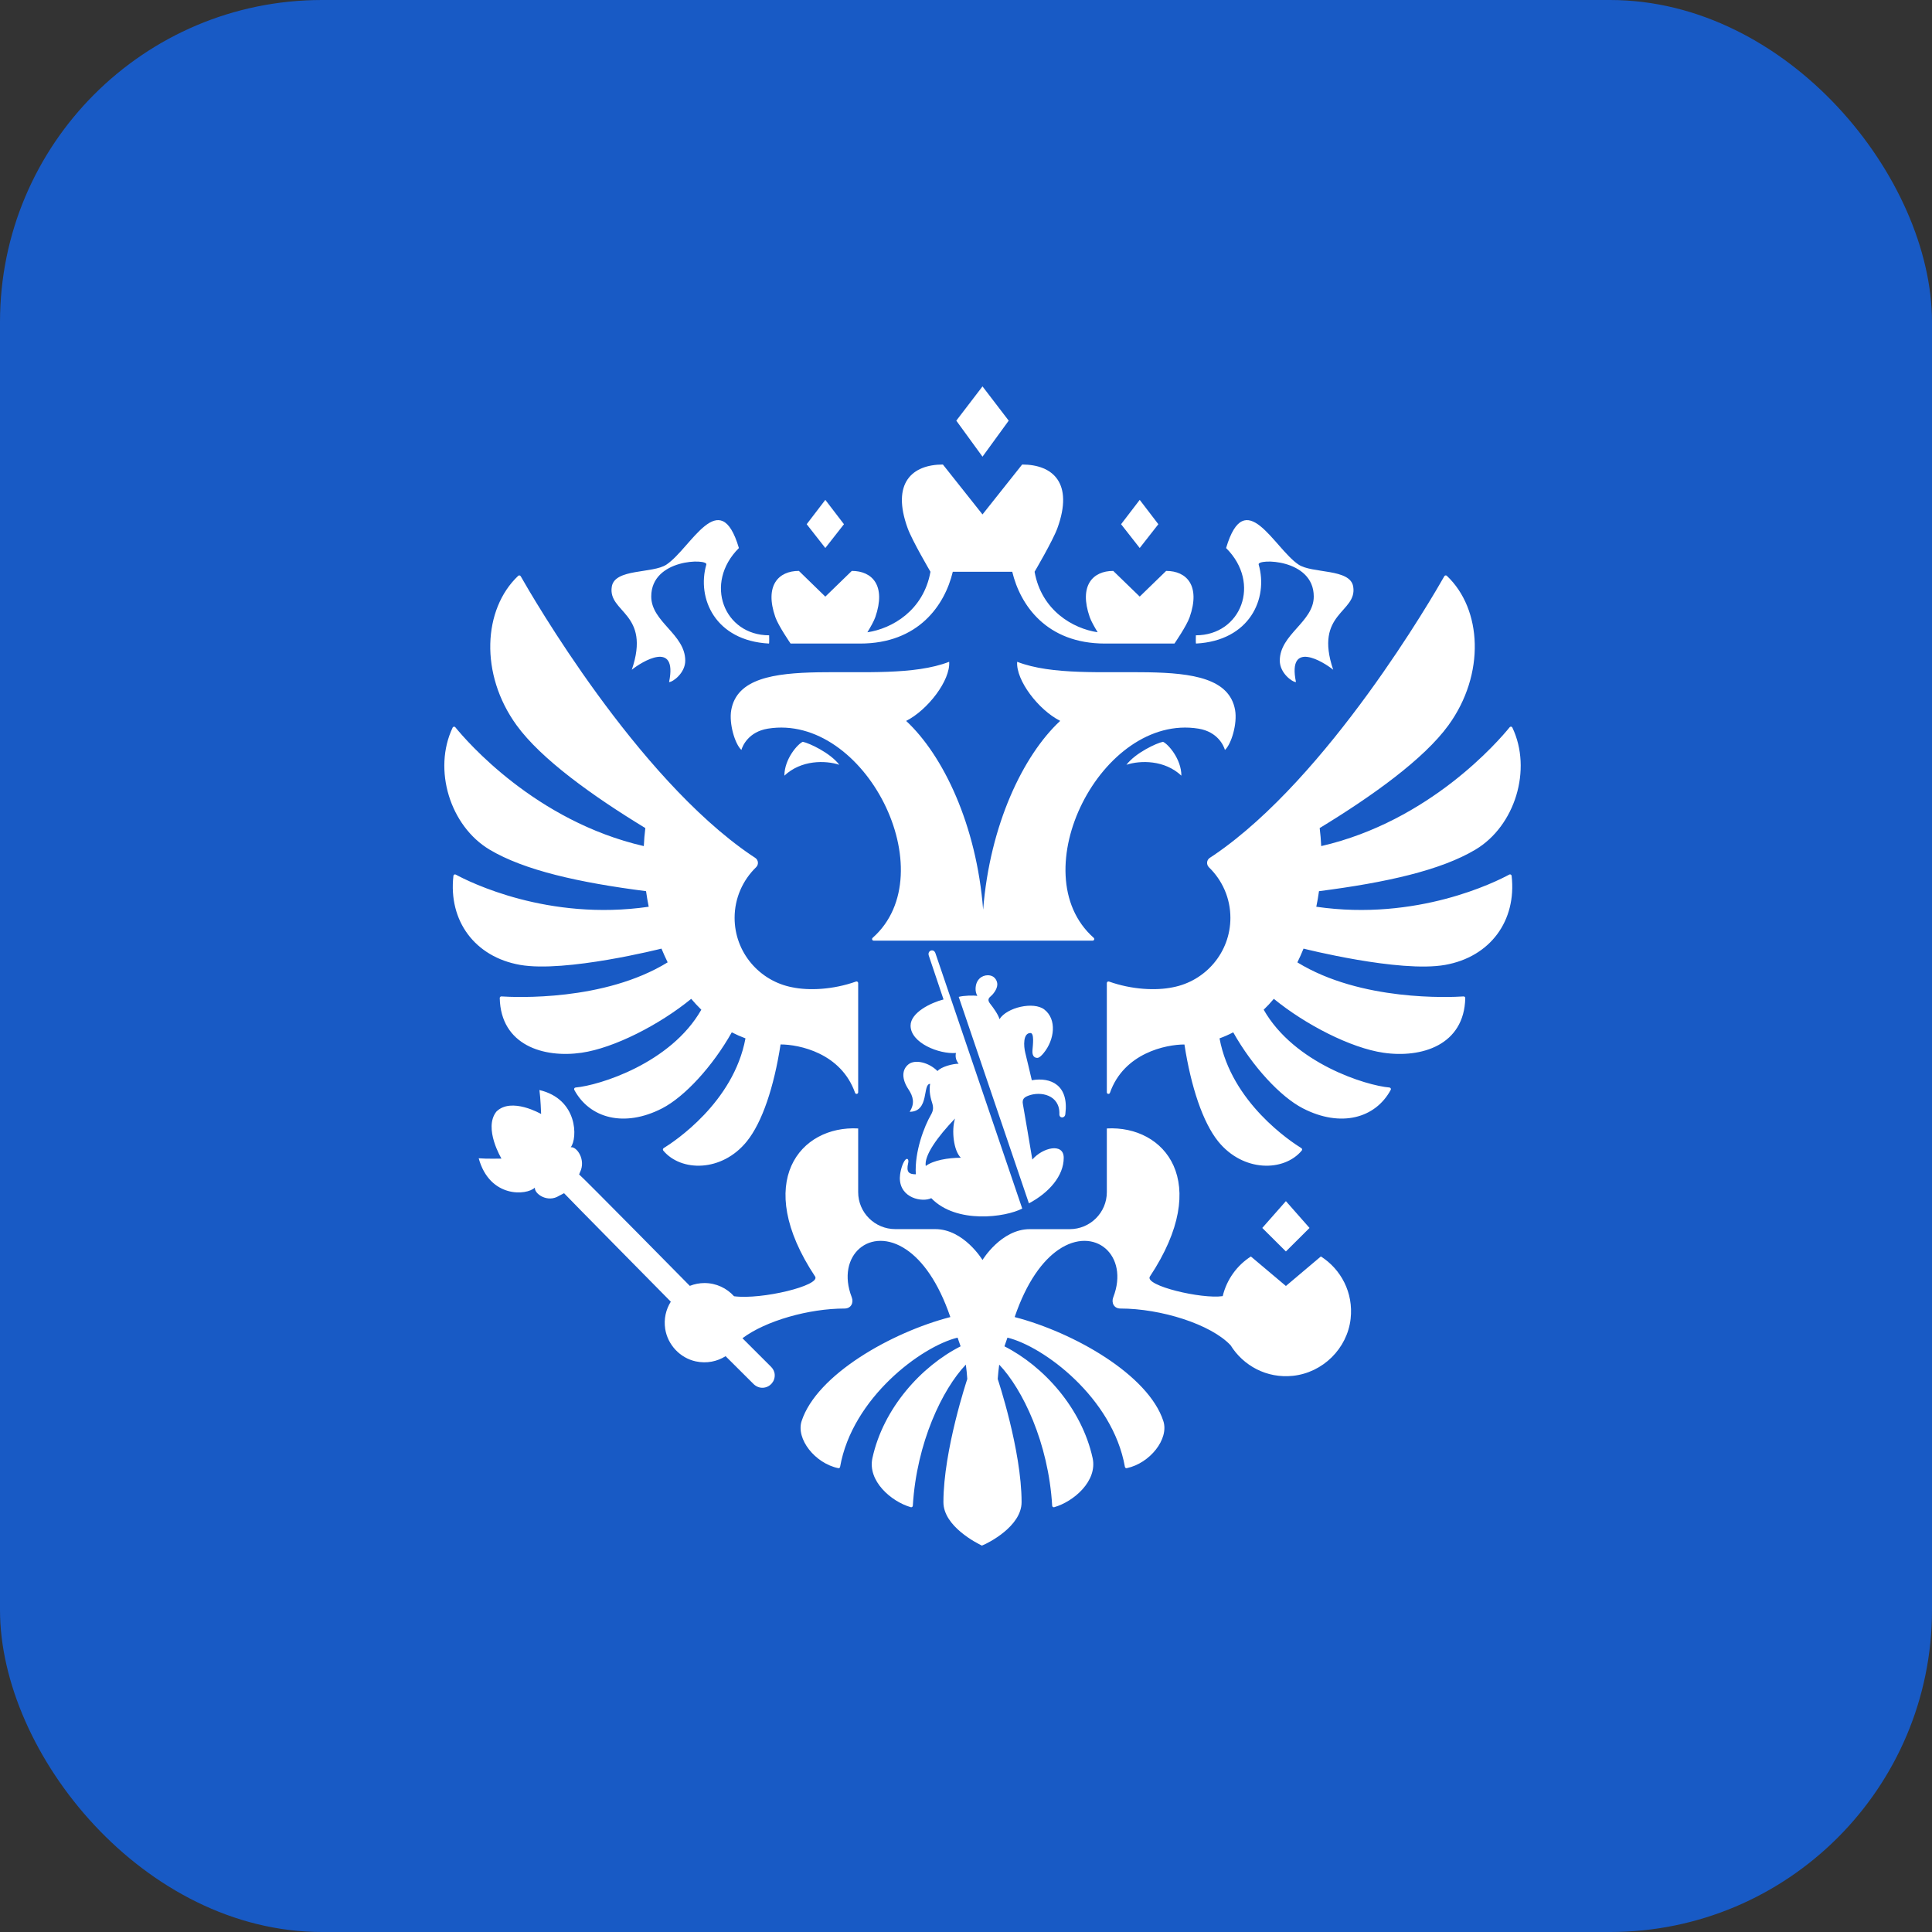
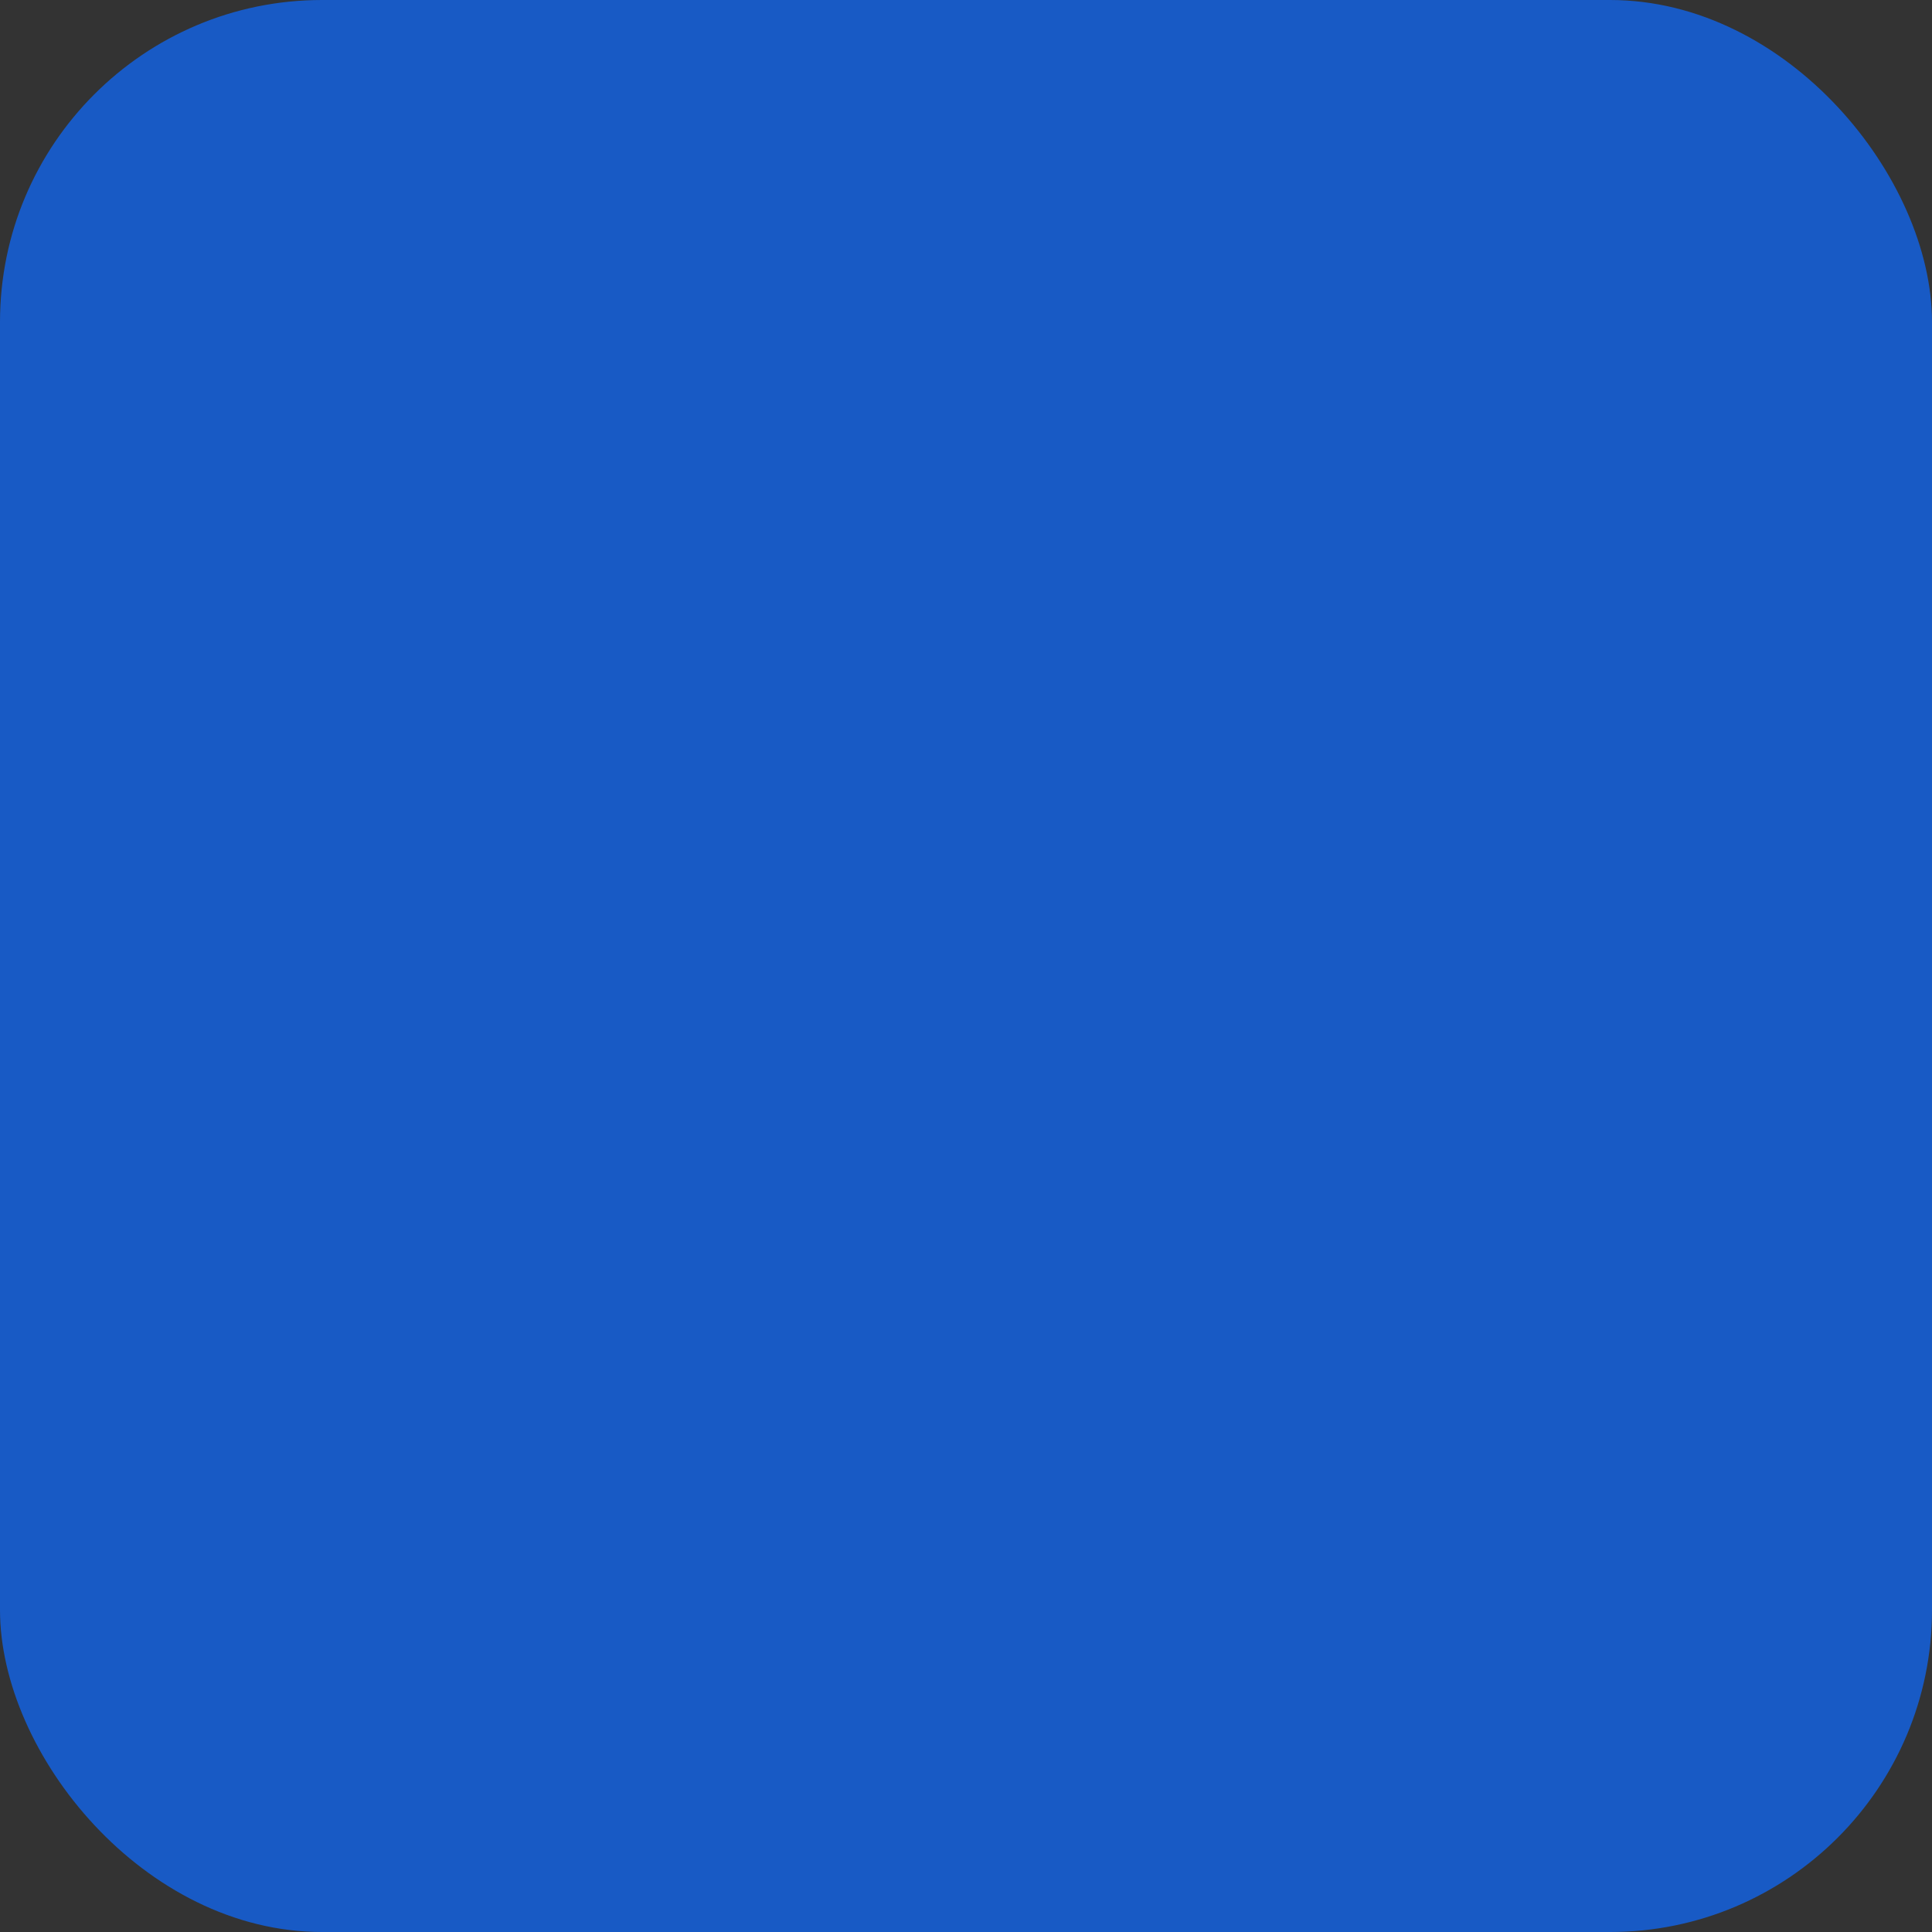
<svg xmlns="http://www.w3.org/2000/svg" width="48" height="48" viewBox="0 0 48 48" fill="none">
  <rect x="0" y="0" width="48" height="48" fill="#333333" stroke="none" />
  <rect width="48" height="48" rx="8" fill="#185AC5" />
  <g clip-path="url(#clip0_1832_25945)">
    <g clip-path="url(#clip1_1832_25945)">
      <path d="M29.351 19.271C28.933 18.878 28.331 18.887 27.986 19.001C28.212 18.703 28.739 18.459 28.894 18.43C29.012 18.477 29.351 18.851 29.351 19.271ZM30.686 17.643C30.411 16.067 26.993 17.112 25.271 16.442C25.238 16.902 25.801 17.638 26.34 17.91C25.419 18.767 24.593 20.492 24.426 22.6C24.26 20.492 23.434 18.767 22.513 17.911C23.052 17.638 23.615 16.902 23.582 16.442C21.86 17.112 18.442 16.067 18.167 17.644C18.109 17.978 18.259 18.486 18.42 18.632C18.449 18.527 18.6 18.181 19.077 18.103C21.485 17.713 23.496 21.692 21.681 23.3C21.653 23.325 21.669 23.37 21.706 23.37H27.147C27.184 23.37 27.2 23.325 27.173 23.3C25.357 21.692 27.368 17.713 29.776 18.103C30.253 18.181 30.404 18.527 30.433 18.633C30.594 18.486 30.744 17.978 30.686 17.644L30.686 17.643ZM31.271 14.025C31.228 13.876 32.64 13.872 32.64 14.82C32.64 15.454 31.796 15.755 31.796 16.414C31.796 16.721 32.103 16.946 32.198 16.946C31.98 15.888 32.88 16.442 33.123 16.64C32.64 15.217 33.727 15.226 33.62 14.574C33.545 14.118 32.601 14.256 32.259 14.025C31.652 13.616 30.935 12.023 30.462 13.616C31.344 14.493 30.831 15.784 29.711 15.784C29.711 15.784 29.705 15.974 29.715 15.989C31.05 15.919 31.516 14.867 31.271 14.025ZM15.697 16.64C15.94 16.442 16.84 15.888 16.623 16.946C16.717 16.946 17.025 16.721 17.025 16.414C17.025 15.755 16.18 15.454 16.18 14.82C16.18 13.872 17.592 13.876 17.549 14.025C17.305 14.867 17.77 15.919 19.105 15.989C19.115 15.974 19.109 15.784 19.109 15.784C17.99 15.784 17.477 14.493 18.358 13.616C17.885 12.023 17.168 13.616 16.561 14.025C16.219 14.256 15.275 14.118 15.2 14.574C15.094 15.226 16.18 15.217 15.697 16.64L15.697 16.64ZM19.488 19.271C19.906 18.878 20.508 18.887 20.852 19.001C20.627 18.703 20.099 18.459 19.945 18.43C19.827 18.477 19.488 18.851 19.488 19.271H19.488ZM25.061 10.451L24.41 9.6L23.759 10.451L24.41 11.346L25.061 10.451H25.061ZM28.779 13.024L28.316 12.419L27.853 13.024L28.316 13.615L28.779 13.024H28.779ZM32.535 30.508L31.948 29.842L31.361 30.508L31.948 31.092L32.535 30.508L32.535 30.508ZM20.968 13.024L20.505 12.419L20.042 13.024L20.505 13.615L20.968 13.024H20.968ZM19.641 15.989H21.369C22.821 15.989 23.474 15.033 23.672 14.205H25.149C25.347 15.033 26 15.989 27.452 15.989H29.179C29.179 15.989 29.482 15.55 29.557 15.332C29.83 14.549 29.482 14.184 28.973 14.184L28.316 14.822L27.658 14.184C27.15 14.184 26.801 14.549 27.074 15.332C27.109 15.432 27.192 15.579 27.271 15.708C26.658 15.618 25.876 15.168 25.704 14.205C25.704 14.205 26.157 13.434 26.271 13.122C26.679 11.999 26.157 11.541 25.395 11.541L24.41 12.781L23.426 11.541C22.663 11.541 22.142 11.999 22.55 13.122C22.663 13.434 23.117 14.205 23.117 14.205C22.945 15.168 22.163 15.618 21.55 15.709C21.629 15.579 21.712 15.432 21.747 15.332C22.019 14.549 21.671 14.184 21.163 14.184L20.505 14.823L19.848 14.184C19.339 14.184 18.991 14.549 19.263 15.332C19.339 15.55 19.642 15.989 19.642 15.989L19.641 15.989ZM37.498 21.728C37.165 21.909 35.209 22.891 32.703 22.528C32.73 22.4 32.752 22.271 32.77 22.141C34.437 21.927 35.792 21.624 36.656 21.109C37.641 20.522 38.071 19.119 37.574 18.076C37.562 18.05 37.526 18.045 37.508 18.067C37.236 18.403 35.523 20.4 32.825 21.021C32.818 20.871 32.806 20.721 32.787 20.573C34.097 19.776 35.377 18.858 35.986 18.019C36.907 16.75 36.822 15.132 35.946 14.306C35.937 14.298 35.925 14.294 35.913 14.296C35.901 14.298 35.89 14.305 35.884 14.316C35.606 14.806 33.011 19.302 30.163 21.243C30.128 21.267 30.093 21.29 30.057 21.313C29.976 21.366 29.967 21.48 30.036 21.548C30.365 21.867 30.569 22.311 30.569 22.804C30.569 23.661 29.953 24.374 29.138 24.529C28.724 24.615 28.126 24.59 27.552 24.386C27.526 24.378 27.499 24.396 27.499 24.424V27.139C27.499 27.182 27.561 27.193 27.576 27.151C27.925 26.16 28.97 25.95 29.427 25.95C29.591 27.009 29.885 27.886 30.266 28.359C30.888 29.126 31.902 29.115 32.342 28.585C32.349 28.576 32.352 28.564 32.35 28.552C32.349 28.541 32.342 28.531 32.332 28.525C32.074 28.366 30.595 27.393 30.299 25.798C30.415 25.756 30.529 25.705 30.639 25.648C31.116 26.495 31.811 27.249 32.371 27.537C33.31 28.02 34.17 27.785 34.552 27.078C34.566 27.053 34.549 27.022 34.521 27.019C33.94 26.97 32.156 26.421 31.396 25.086C31.484 25.001 31.568 24.911 31.648 24.816C32.443 25.465 33.566 26.038 34.371 26.155C35.312 26.293 36.379 25.971 36.404 24.797C36.405 24.774 36.385 24.755 36.362 24.756C36.027 24.778 33.812 24.881 32.233 23.91C32.288 23.798 32.339 23.684 32.386 23.568C32.386 23.568 34.772 24.173 35.902 23.973C37.025 23.774 37.683 22.876 37.556 21.759C37.553 21.732 37.522 21.715 37.498 21.728L37.498 21.728ZM16.434 23.568C16.482 23.683 16.533 23.797 16.588 23.909C15.009 24.88 12.795 24.778 12.459 24.756C12.435 24.754 12.415 24.774 12.416 24.797C12.442 25.97 13.508 26.292 14.45 26.155C15.254 26.038 16.378 25.465 17.173 24.816C17.252 24.91 17.336 25 17.424 25.086C16.664 26.421 14.881 26.969 14.3 27.019C14.271 27.022 14.255 27.053 14.268 27.078C14.65 27.785 15.51 28.02 16.45 27.537C17.009 27.249 17.704 26.495 18.181 25.648C18.292 25.705 18.405 25.755 18.521 25.798C18.225 27.393 16.747 28.366 16.488 28.525C16.479 28.531 16.472 28.541 16.47 28.552C16.468 28.564 16.471 28.576 16.478 28.585C16.918 29.115 17.933 29.126 18.554 28.358C18.936 27.886 19.229 27.009 19.393 25.949C19.851 25.949 20.895 26.16 21.244 27.151C21.259 27.193 21.321 27.182 21.321 27.138V24.424C21.321 24.396 21.294 24.377 21.268 24.386C20.694 24.59 20.096 24.615 19.683 24.529C18.868 24.374 18.251 23.661 18.251 22.804C18.251 22.311 18.456 21.866 18.784 21.547C18.854 21.48 18.844 21.366 18.763 21.313C18.728 21.29 18.692 21.267 18.657 21.243C15.81 19.303 13.217 14.81 12.937 14.317C12.93 14.306 12.92 14.298 12.907 14.296C12.895 14.295 12.883 14.298 12.874 14.307C11.999 15.133 11.914 16.751 12.835 18.019C13.444 18.859 14.723 19.776 16.033 20.573C16.015 20.722 16.002 20.871 15.995 21.021C13.3 20.401 11.588 18.407 11.313 18.069C11.295 18.046 11.258 18.05 11.246 18.076C10.75 19.12 11.181 20.522 12.164 21.109C13.028 21.624 14.384 21.927 16.051 22.141C16.069 22.271 16.091 22.4 16.117 22.528C13.614 22.891 11.659 21.911 11.323 21.729C11.298 21.715 11.268 21.732 11.265 21.76C11.138 22.877 11.796 23.773 12.919 23.972C14.049 24.172 16.434 23.568 16.434 23.568L16.434 23.568ZM31.948 31.95L31.078 31.217C30.732 31.438 30.477 31.79 30.378 32.202C29.855 32.28 28.429 31.941 28.568 31.716C30.13 29.36 28.935 27.958 27.499 28.036V29.618C27.499 30.126 27.086 30.538 26.576 30.538H25.584C24.873 30.538 24.41 31.304 24.41 31.304C24.41 31.304 23.947 30.537 23.235 30.537H22.244C21.734 30.537 21.321 30.126 21.321 29.618V28.036C19.885 27.958 18.689 29.36 20.252 31.716C20.389 31.939 18.924 32.295 18.237 32.205C18.056 32.004 17.795 31.877 17.502 31.877C17.378 31.877 17.255 31.901 17.138 31.947C17.138 31.947 14.438 29.206 14.388 29.179L14.41 29.124C14.564 28.815 14.329 28.479 14.18 28.503C14.353 28.281 14.361 27.307 13.402 27.082C13.43 27.278 13.444 27.677 13.444 27.677C13.444 27.677 12.704 27.248 12.332 27.618C12.005 28.032 12.459 28.785 12.459 28.785C12.459 28.785 12.08 28.794 11.893 28.777C12.168 29.773 13.089 29.702 13.288 29.506C13.275 29.664 13.608 29.89 13.89 29.709L14.014 29.645C14.036 29.676 16.666 32.34 16.666 32.34C16.545 32.532 16.488 32.768 16.527 33.019C16.59 33.412 16.895 33.738 17.285 33.823C17.56 33.882 17.819 33.825 18.027 33.694L18.723 34.387C18.785 34.447 18.869 34.485 18.962 34.478C19.133 34.465 19.26 34.318 19.247 34.148C19.242 34.071 19.205 34.006 19.155 33.956C19.144 33.943 18.446 33.248 18.446 33.248C19.022 32.815 20.095 32.51 20.985 32.51C21.142 32.51 21.215 32.368 21.161 32.229C20.758 31.189 21.625 30.436 22.522 31.049C22.914 31.316 23.311 31.843 23.611 32.722C22.139 33.104 20.29 34.157 19.916 35.306C19.772 35.75 20.248 36.355 20.826 36.476C20.836 36.479 20.847 36.477 20.855 36.47C20.864 36.464 20.87 36.455 20.872 36.444C21.174 34.728 22.895 33.45 23.791 33.233C23.835 33.362 23.821 33.32 23.866 33.449C22.89 33.944 21.945 34.986 21.675 36.226C21.551 36.794 22.141 37.306 22.629 37.446C22.654 37.453 22.677 37.434 22.679 37.409C22.772 35.841 23.417 34.51 23.996 33.904C24.012 34.022 24.024 34.141 24.032 34.261C24.032 34.261 23.439 36.03 23.439 37.321C23.439 37.922 24.272 38.341 24.395 38.4C24.549 38.341 25.381 37.922 25.381 37.321C25.381 36.03 24.788 34.261 24.788 34.261C24.797 34.141 24.809 34.022 24.825 33.904C25.403 34.51 26.049 35.841 26.141 37.409C26.142 37.421 26.148 37.432 26.158 37.44C26.168 37.447 26.18 37.449 26.191 37.446C26.679 37.306 27.269 36.794 27.146 36.226C26.875 34.986 25.93 33.944 24.955 33.449C24.999 33.32 24.985 33.362 25.03 33.233C25.926 33.45 27.646 34.728 27.948 36.444C27.952 36.466 27.973 36.481 27.994 36.476C28.572 36.354 29.048 35.749 28.903 35.306C28.53 34.157 26.681 33.104 25.209 32.722C25.509 31.843 25.907 31.316 26.298 31.049C27.195 30.436 28.062 31.189 27.659 32.229C27.605 32.368 27.678 32.51 27.835 32.51C28.842 32.51 30.083 32.9 30.574 33.423C30.888 33.928 31.468 34.251 32.122 34.182C32.866 34.103 33.472 33.505 33.556 32.765C33.629 32.116 33.316 31.534 32.817 31.216L31.948 31.95L31.948 31.95ZM25.541 27.225C25.851 27.102 26.337 27.202 26.32 27.681C26.316 27.79 26.458 27.79 26.468 27.679C26.561 26.961 26.109 26.755 25.635 26.838C25.576 26.592 25.528 26.376 25.474 26.162C25.43 25.989 25.414 25.665 25.601 25.665C25.701 25.665 25.661 25.967 25.651 26.097C25.643 26.211 25.681 26.28 25.768 26.283C25.822 26.286 25.889 26.212 25.929 26.163C26.2 25.834 26.263 25.326 25.946 25.081C25.68 24.875 25.015 25.028 24.832 25.321C24.805 25.211 24.673 25.029 24.609 24.949C24.548 24.872 24.532 24.818 24.617 24.75C24.657 24.717 24.778 24.588 24.778 24.455C24.778 24.376 24.721 24.23 24.54 24.23C24.397 24.23 24.238 24.336 24.238 24.573C24.238 24.626 24.25 24.682 24.281 24.743C24.191 24.727 23.945 24.733 23.819 24.767L25.563 29.897C26.062 29.633 26.428 29.215 26.428 28.766C26.428 28.383 25.903 28.51 25.648 28.809C25.566 28.324 25.492 27.876 25.413 27.429C25.391 27.306 25.449 27.262 25.541 27.225V27.225ZM23.075 23.74L23.442 24.831C23.128 24.911 22.623 25.157 22.623 25.481C22.623 25.914 23.337 26.195 23.75 26.161C23.729 26.26 23.753 26.348 23.817 26.428C23.667 26.428 23.385 26.503 23.292 26.61C23.073 26.392 22.731 26.312 22.568 26.445C22.404 26.579 22.4 26.806 22.57 27.063C22.689 27.241 22.734 27.416 22.6 27.622C23.098 27.622 22.914 26.928 23.109 26.928C23.084 27.063 23.099 27.218 23.156 27.391C23.193 27.506 23.193 27.587 23.129 27.697C22.969 27.972 22.719 28.604 22.753 29.175C22.59 29.174 22.507 29.131 22.564 28.892C22.586 28.804 22.535 28.74 22.467 28.85C22.392 28.971 22.356 29.177 22.356 29.265C22.356 29.774 22.921 29.876 23.137 29.768C23.761 30.416 24.986 30.243 25.397 30.026L23.239 23.678C23.195 23.558 23.036 23.616 23.075 23.74V23.74ZM23 28.969C22.956 28.708 23.295 28.241 23.727 27.79C23.635 28.084 23.692 28.59 23.872 28.764C23.559 28.764 23.187 28.827 23 28.969H23Z" fill="white" />
    </g>
  </g>
  <defs>
    <clipPath id="clip0_1832_25945">
-       <rect width="28.8" height="28.8" fill="white" transform="translate(9.6 9.6)" />
-     </clipPath>
+       </clipPath>
    <clipPath id="clip1_1832_25945">
      <rect width="28.8" height="28.8" fill="white" transform="translate(9.6 9.6)" />
    </clipPath>
  </defs>
</svg>